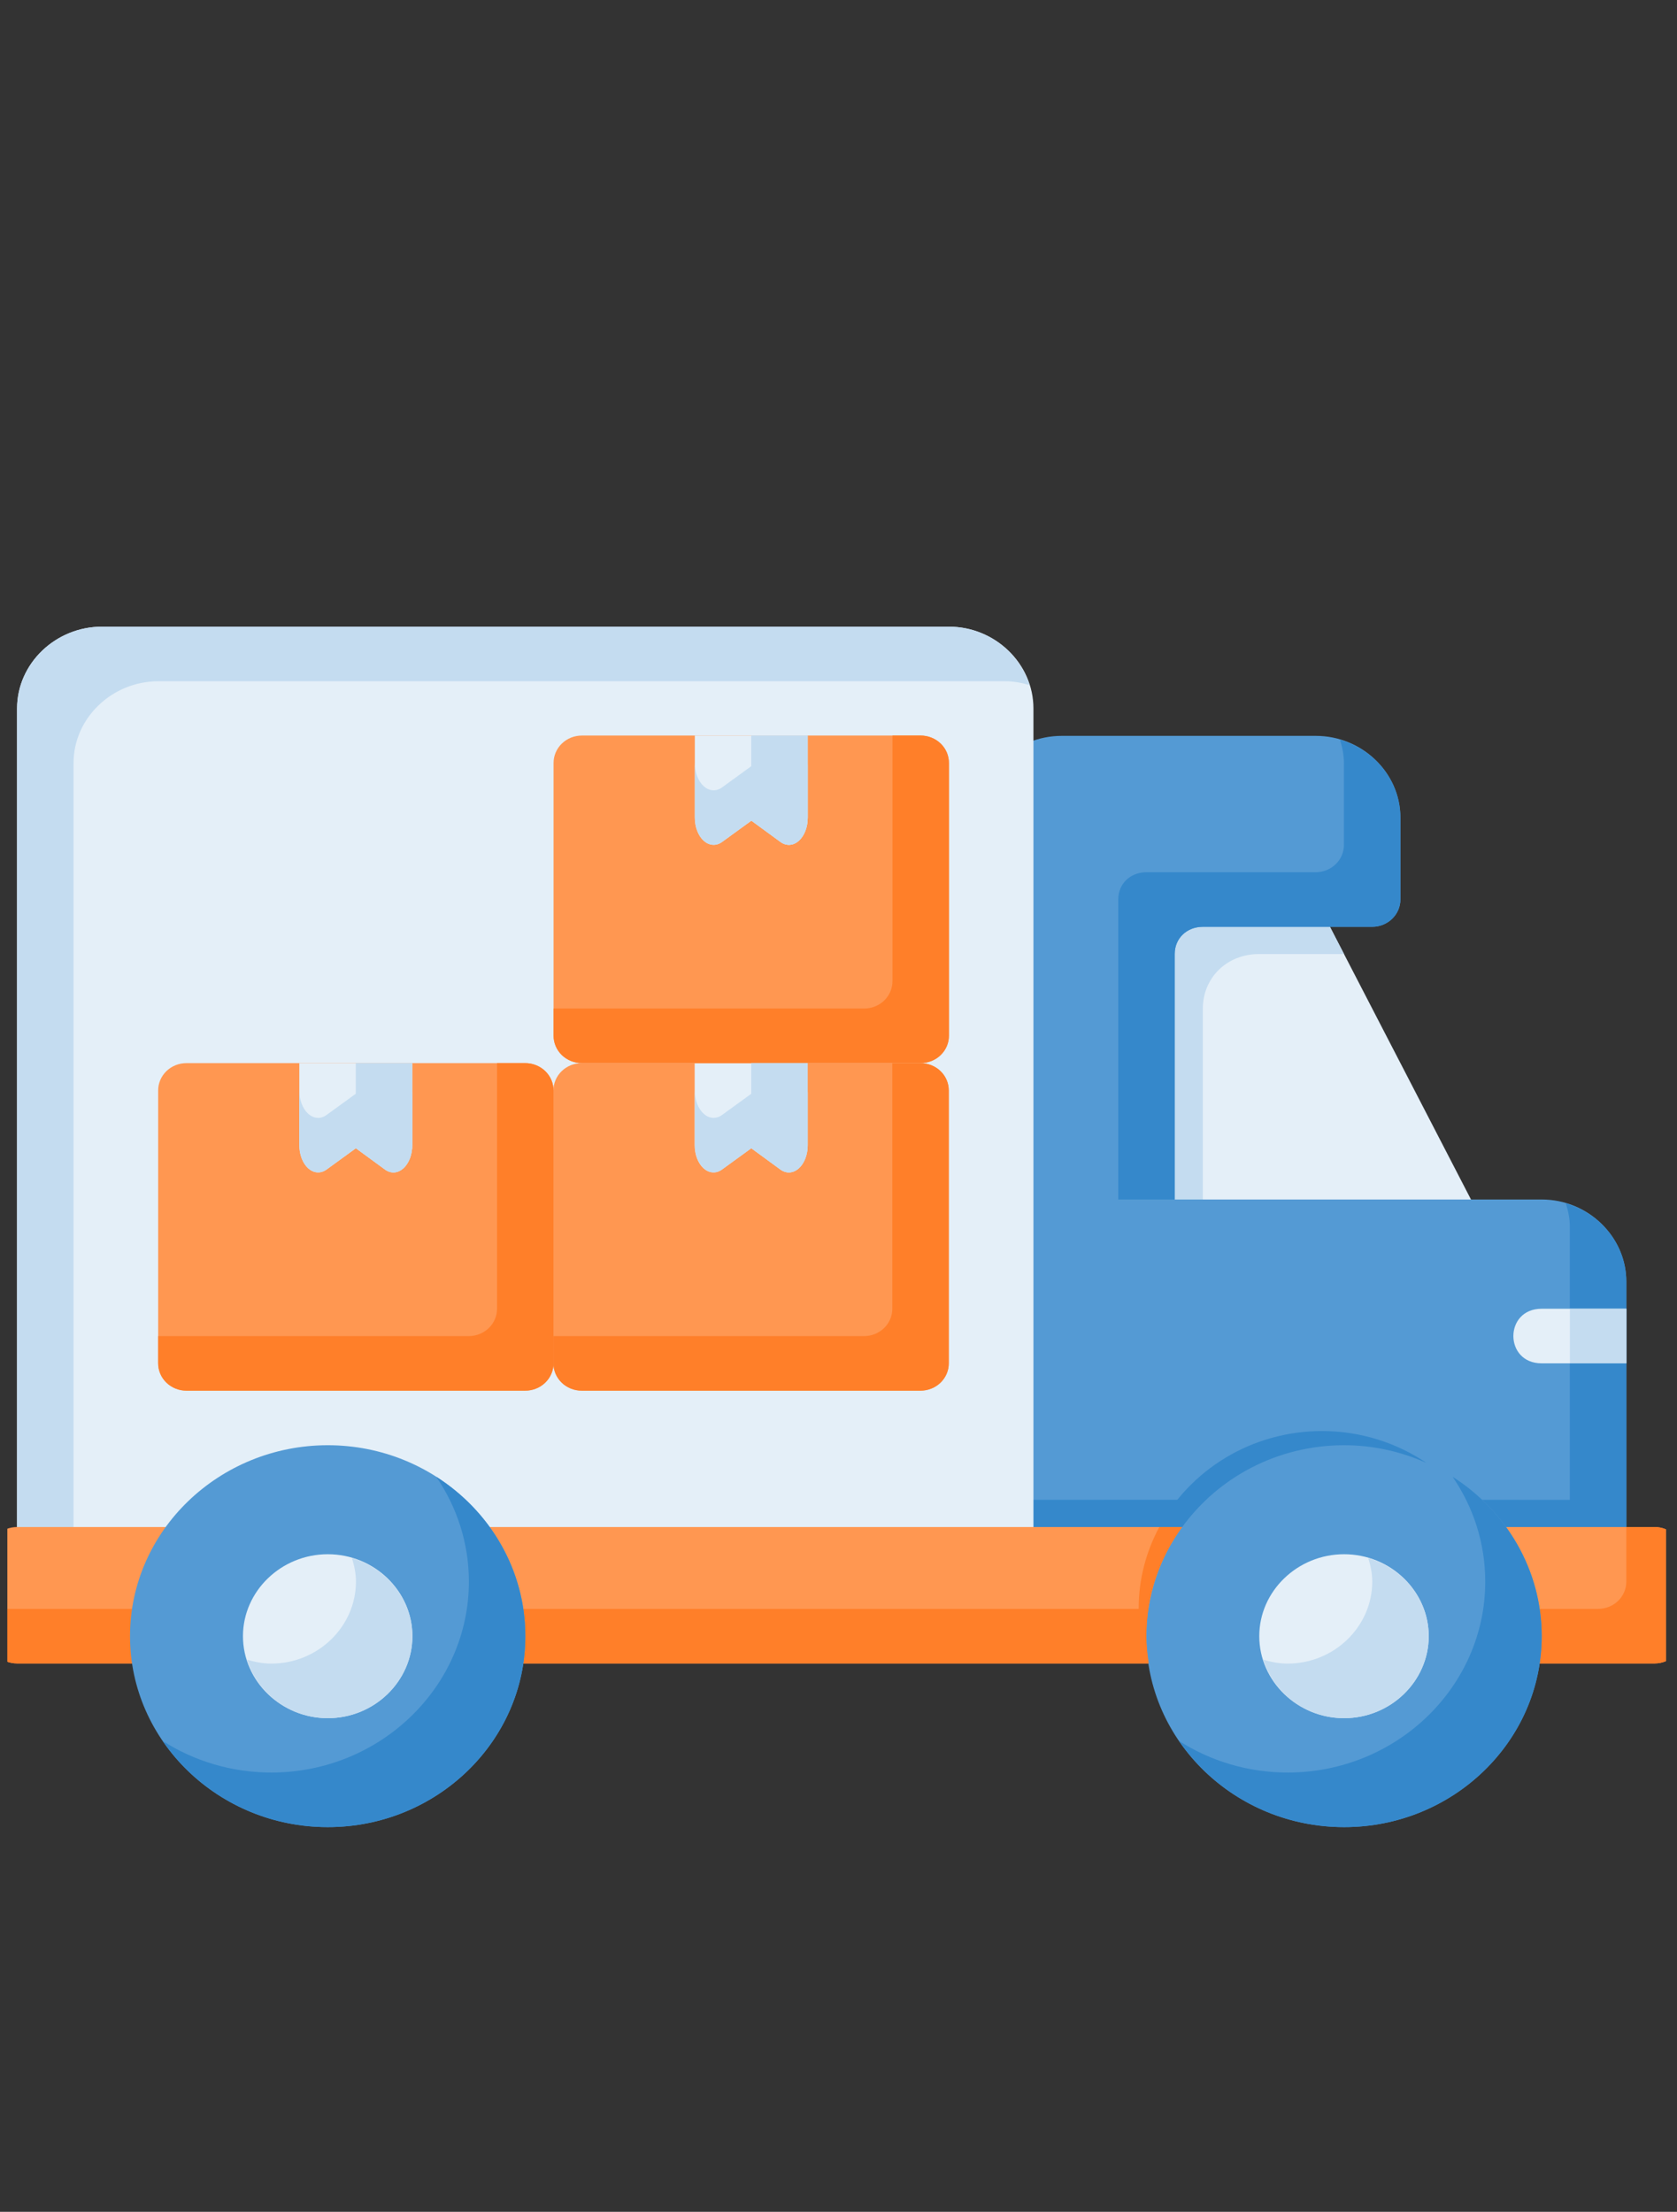
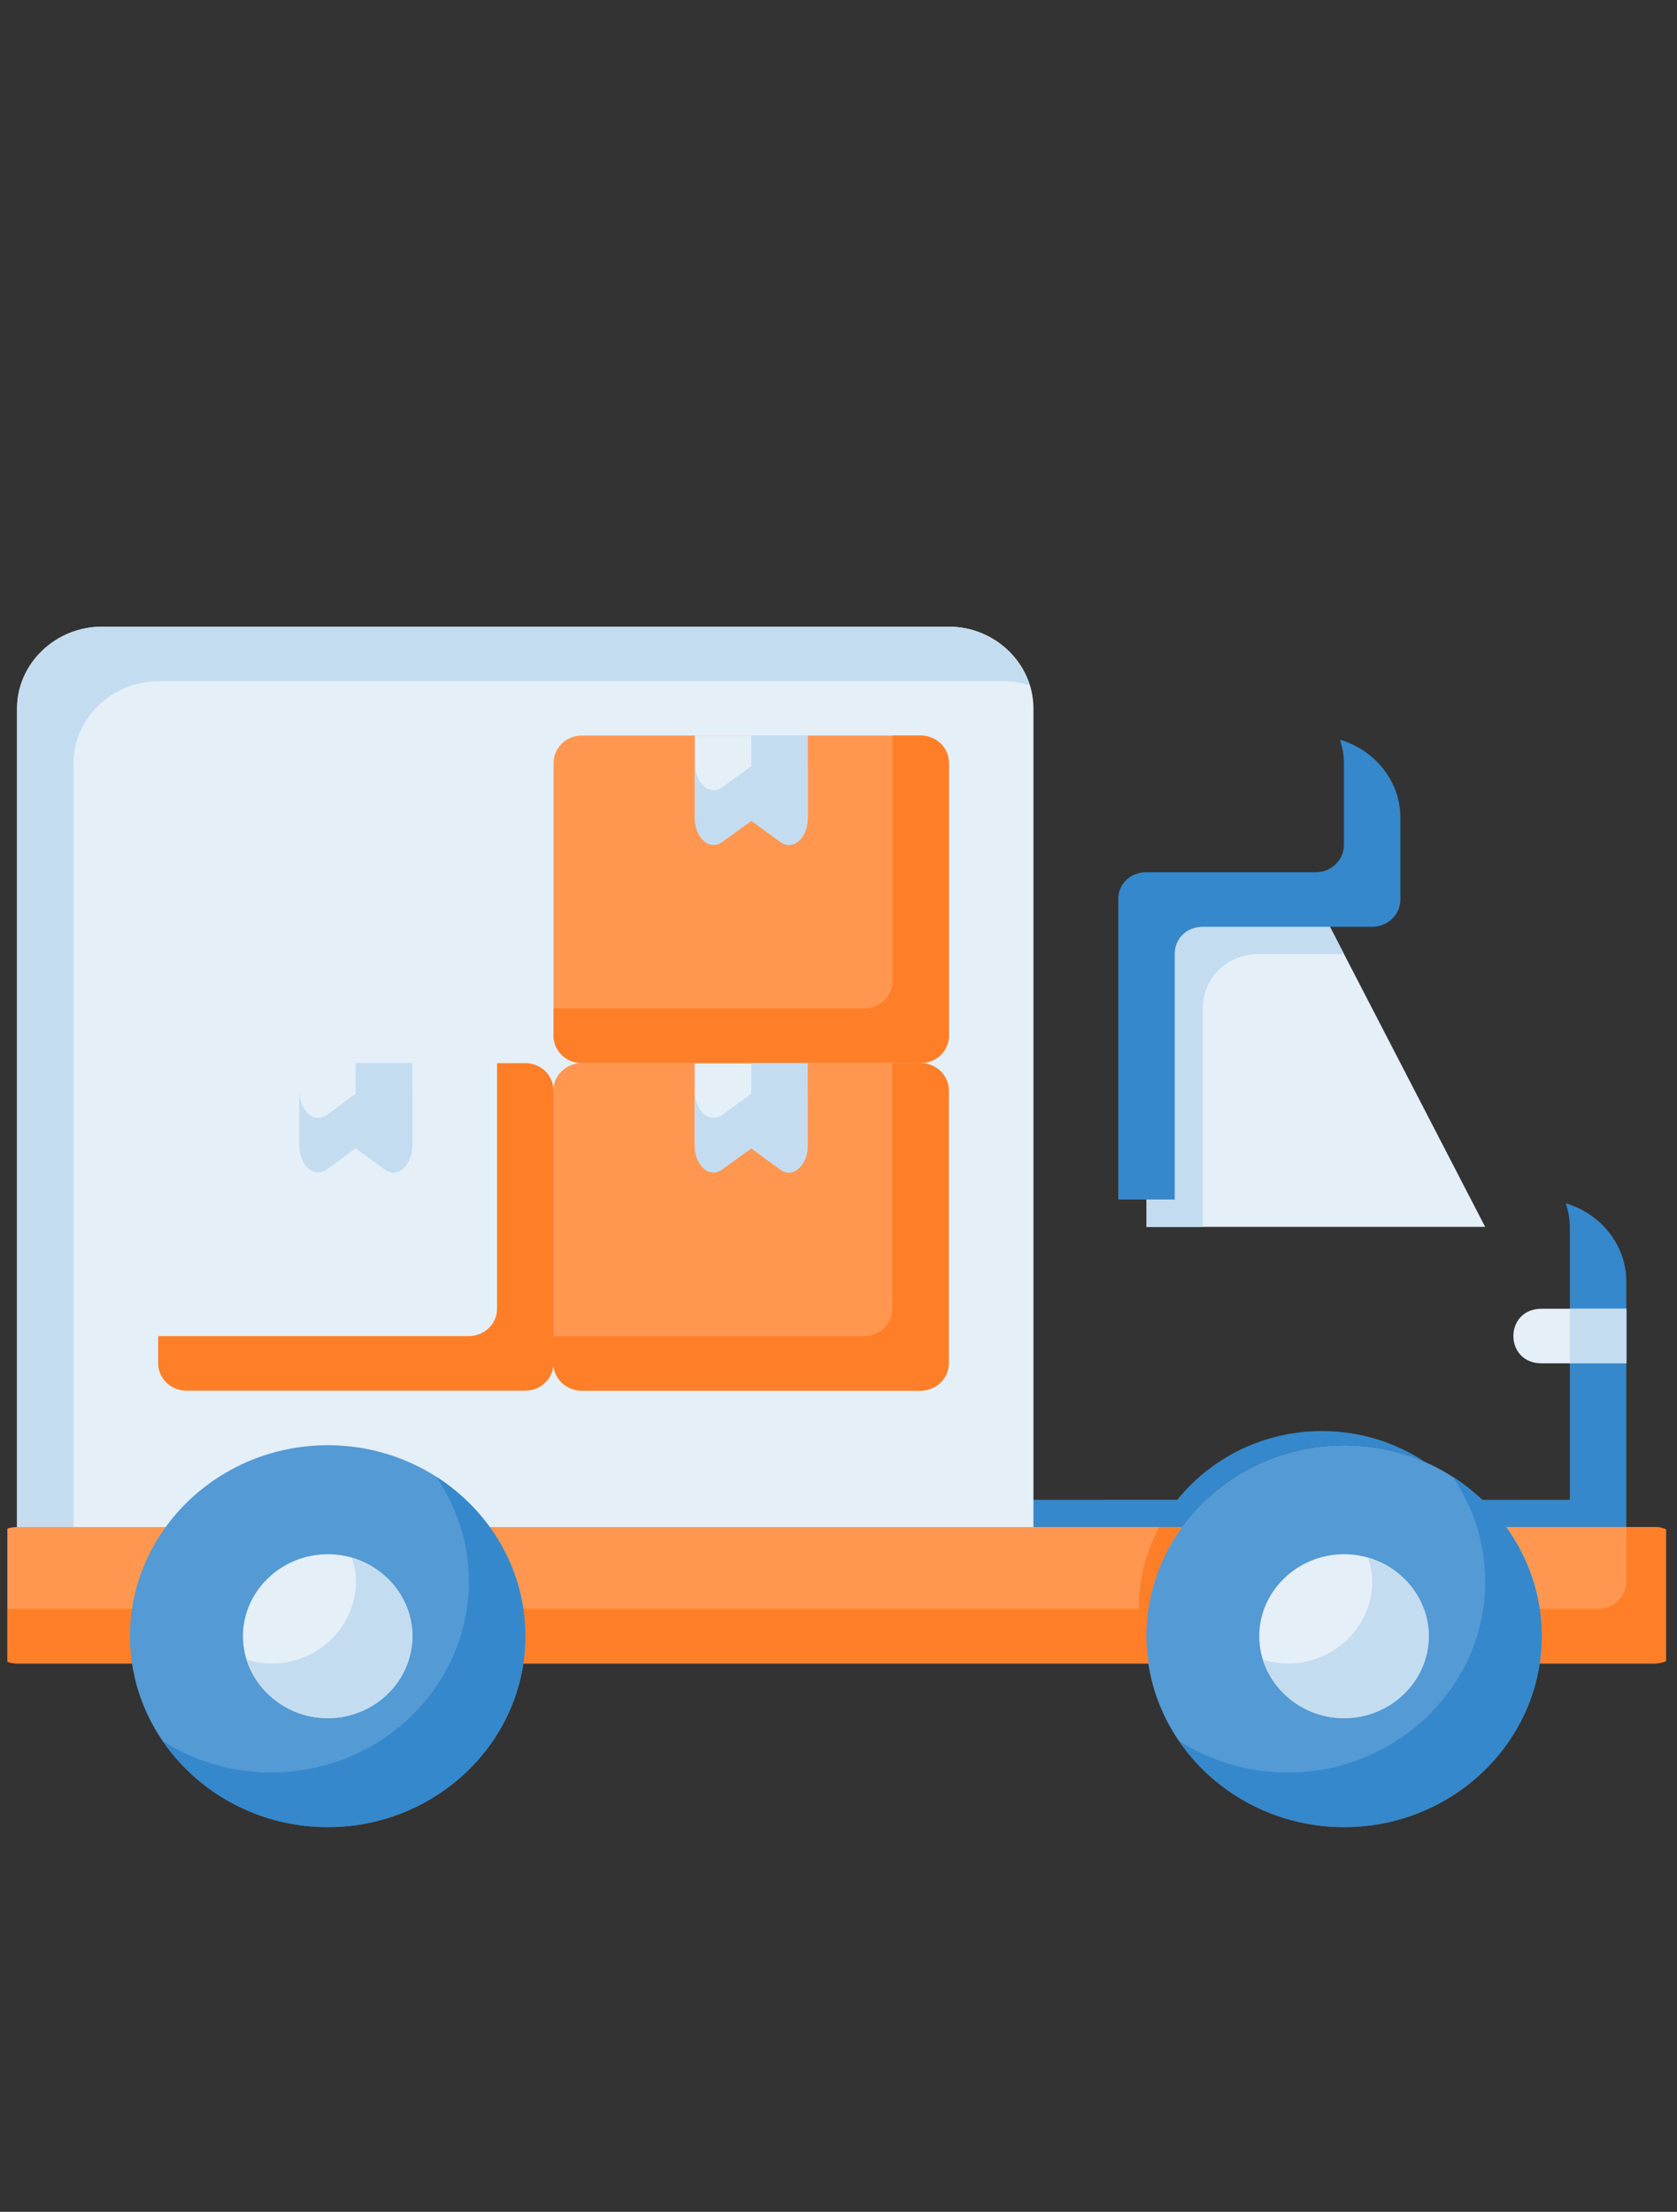
<svg xmlns="http://www.w3.org/2000/svg" width="91" height="120" viewBox="0 0 91 120" fill="none">
  <rect x="0" y="0" width="91" height="120" fill="#333333" stroke="none" />
  <g clip-path="url(#clip0_371_8125)">
    <path d="M62.207 51.753V66.564H80.59L71.399 48.8H65.271C63.452 48.8 62.207 50.142 62.207 51.753Z" fill="#E4EFF8" />
    <path d="M65.271 48.8C63.452 48.8 62.207 50.141 62.207 51.752V66.564H65.271V54.713C65.271 53.102 66.515 51.761 68.335 51.761H72.931L71.399 48.8H65.271Z" fill="#C4DCF0" />
-     <path d="M57.614 39.924C55.094 39.924 53.012 41.925 53.012 44.359V84.334C64.749 84.32 76.511 84.334 88.249 84.334V69.528C88.249 67.093 86.179 65.078 83.659 65.078H63.744V51.758C63.744 50.913 64.395 50.284 65.27 50.284H74.465C75.311 50.28 75.994 49.615 75.991 48.798V44.359C75.991 41.907 73.9 39.924 71.401 39.924H57.614Z" fill="#549AD4" />
    <path d="M72.926 41.399V45.837C72.929 46.655 72.246 47.32 71.4 47.323H62.206C61.331 47.323 60.68 47.952 60.68 48.798V65.078H63.744V51.758C63.744 50.913 64.394 50.284 65.269 50.284H74.464C75.31 50.281 75.993 49.615 75.99 48.798V44.36C75.99 42.355 74.585 40.683 72.711 40.133C72.838 40.536 72.926 40.956 72.926 41.399Z" fill="#3588CB" />
    <path d="M85.185 66.567V81.373C74.469 81.364 63.737 81.37 53.012 81.371V84.334C66.14 84.317 76.419 84.334 88.249 84.334V69.528C88.249 67.534 86.853 65.841 84.967 65.286C85.097 65.695 85.185 66.12 85.185 66.567Z" fill="#3588CB" />
    <path d="M5.531 34C3.011 34 0.926 36.003 0.926 38.438V84.334C19.297 84.318 37.706 84.334 56.078 84.334V38.438C56.078 36.003 54.008 34 51.488 34H5.531Z" fill="#E4EFF8" />
    <path d="M5.531 34C3.011 34 0.926 36.004 0.926 38.438V84.334H3.99V41.399C3.99 38.964 6.075 36.961 8.594 36.961H54.552C55.01 36.961 55.444 37.046 55.863 37.169C55.29 35.348 53.549 34 51.488 34L5.531 34Z" fill="#C4DCF0" />
    <path d="M83.653 71.005C81.61 71.005 81.61 73.967 83.653 73.967H88.249V71.005H83.653Z" fill="#E4EFF8" />
    <path d="M85.188 71.005V73.966H88.251V71.005H85.188Z" fill="#C4DCF0" />
    <path d="M0.93 82.848C0.082 82.848 -0.602 83.508 -0.602 84.328V88.769C-0.602 89.589 0.082 90.25 0.93 90.25H89.782C90.631 90.25 91.314 89.589 91.314 88.769V84.328C91.314 83.508 90.631 82.848 89.782 82.848H0.93Z" fill="#FF9751" />
    <path d="M88.25 82.848V85.809C88.25 86.629 87.567 87.289 86.718 87.289H-0.602V88.769C-0.602 89.589 0.082 90.25 0.93 90.25H89.782C90.631 90.25 91.314 89.589 91.314 88.769V84.328C91.314 83.508 90.631 82.848 89.782 82.848H88.25Z" fill="#FF7F29" />
    <path d="M17.787 78.41C11.883 78.41 7.055 83.064 7.055 88.769C7.055 94.475 11.883 99.129 17.787 99.129C23.691 99.129 28.508 94.475 28.508 88.769C28.508 83.064 23.691 78.41 17.787 78.41Z" fill="#549AD4" />
    <path d="M17.787 84.324C15.259 84.324 13.184 86.328 13.184 88.77C13.184 91.212 15.259 93.218 17.787 93.218C20.314 93.218 22.378 91.212 22.378 88.77C22.378 86.328 20.314 84.324 17.787 84.324Z" fill="#E4EFF8" />
    <path d="M23.672 80.122C24.789 81.756 25.443 83.71 25.443 85.809C25.443 91.514 20.627 96.168 14.722 96.168C12.549 96.168 10.523 95.536 8.828 94.454C10.752 97.265 14.052 99.129 17.786 99.129C23.691 99.129 28.507 94.475 28.507 88.769C28.507 85.162 26.58 81.978 23.672 80.122Z" fill="#3588CB" />
    <path d="M19.315 85.809C19.315 88.251 17.249 90.258 14.722 90.258C14.26 90.258 13.824 90.169 13.402 90.044C13.977 91.869 15.719 93.219 17.786 93.219C20.313 93.219 22.378 91.212 22.378 88.769C22.378 86.769 20.986 85.083 19.096 84.531C19.225 84.939 19.315 85.361 19.315 85.809Z" fill="#C4DCF0" />
    <path d="M72.936 78.41C67.031 78.41 62.203 83.064 62.203 88.769C62.203 94.475 67.031 99.129 72.936 99.129C78.84 99.129 83.656 94.475 83.656 88.769C83.656 83.064 78.84 78.41 72.936 78.41Z" fill="#549AD4" />
    <path d="M72.935 84.324C70.408 84.324 68.332 86.328 68.332 88.77C68.332 91.212 70.408 93.218 72.935 93.218C75.462 93.218 77.527 91.212 77.527 88.77C77.527 86.328 75.462 84.324 72.935 84.324Z" fill="#E4EFF8" />
    <path d="M78.824 80.122C79.941 81.756 80.595 83.71 80.595 85.809C80.595 91.514 75.779 96.168 69.875 96.168C67.701 96.168 65.675 95.536 63.98 94.454C65.905 97.265 69.204 99.129 72.939 99.129C78.843 99.129 83.659 94.475 83.659 88.769C83.659 85.162 81.732 81.978 78.824 80.122Z" fill="#3588CB" />
    <path d="M74.463 85.809C74.463 88.251 72.397 90.258 69.87 90.258C69.408 90.258 68.973 90.169 68.551 90.044C69.126 91.869 70.868 93.219 72.934 93.219C75.461 93.219 77.527 91.212 77.527 88.769C77.527 86.769 76.135 85.083 74.245 84.531C74.373 84.939 74.463 85.361 74.463 85.809Z" fill="#C4DCF0" />
    <path d="M31.569 57.679C31.367 57.679 31.166 57.717 30.979 57.791C30.792 57.866 30.622 57.976 30.479 58.114C30.336 58.253 30.223 58.417 30.146 58.598C30.069 58.779 30.03 58.973 30.031 59.169V73.963C30.03 74.159 30.07 74.352 30.147 74.533C30.224 74.713 30.337 74.877 30.48 75.016C30.623 75.154 30.793 75.263 30.98 75.338C31.167 75.412 31.367 75.45 31.569 75.449H49.943C50.146 75.45 50.346 75.413 50.534 75.338C50.721 75.264 50.891 75.155 51.035 75.017C51.178 74.878 51.291 74.714 51.368 74.533C51.446 74.353 51.485 74.159 51.484 73.963V59.169C51.485 58.973 51.446 58.779 51.369 58.597C51.292 58.416 51.179 58.252 51.036 58.113C50.892 57.975 50.722 57.865 50.534 57.791C50.347 57.716 50.146 57.678 49.943 57.679H31.569Z" fill="#FF9751" />
    <path d="M37.695 57.679V62.12C37.694 62.374 37.738 62.623 37.822 62.845C37.907 63.066 38.029 63.253 38.177 63.387C38.325 63.52 38.495 63.597 38.669 63.608C38.844 63.62 39.017 63.567 39.173 63.453L40.765 62.297L42.345 63.453C42.501 63.567 42.675 63.62 42.849 63.608C43.024 63.597 43.193 63.52 43.341 63.387C43.49 63.253 43.612 63.066 43.696 62.845C43.78 62.623 43.824 62.374 43.823 62.12V57.679H37.695Z" fill="#E4EFF8" />
    <path d="M48.42 57.679V71.002C48.421 71.198 48.382 71.392 48.305 71.573C48.227 71.754 48.114 71.918 47.971 72.056C47.827 72.194 47.657 72.303 47.47 72.378C47.283 72.452 47.082 72.49 46.88 72.489H30.031V73.963C30.03 74.159 30.07 74.352 30.147 74.533C30.224 74.713 30.337 74.877 30.48 75.016C30.623 75.154 30.793 75.263 30.98 75.338C31.167 75.412 31.367 75.45 31.569 75.449H49.943C50.146 75.45 50.346 75.413 50.534 75.338C50.721 75.264 50.891 75.155 51.035 75.017C51.178 74.878 51.291 74.714 51.368 74.533C51.446 74.353 51.485 74.159 51.484 73.963V59.169C51.485 58.973 51.446 58.779 51.369 58.597C51.292 58.416 51.179 58.252 51.036 58.113C50.892 57.975 50.722 57.865 50.534 57.791C50.347 57.716 50.146 57.678 49.943 57.679H48.42Z" fill="#FF7F29" />
-     <path d="M10.12 57.679C9.918 57.679 9.717 57.717 9.53 57.791C9.343 57.866 9.173 57.976 9.03 58.114C8.887 58.253 8.774 58.417 8.697 58.598C8.62 58.779 8.581 58.973 8.582 59.169V73.963C8.581 74.159 8.621 74.352 8.698 74.533C8.775 74.713 8.888 74.877 9.031 75.016C9.174 75.154 9.344 75.263 9.531 75.338C9.717 75.412 9.918 75.45 10.12 75.449H28.494C28.697 75.45 28.897 75.413 29.084 75.338C29.272 75.264 29.442 75.155 29.585 75.017C29.729 74.878 29.842 74.714 29.919 74.533C29.997 74.353 30.036 74.159 30.035 73.963V59.169C30.036 58.973 29.997 58.779 29.92 58.597C29.843 58.416 29.73 58.252 29.586 58.113C29.443 57.975 29.273 57.865 29.085 57.791C28.898 57.716 28.697 57.678 28.494 57.679H10.12Z" fill="#FF9751" />
    <path d="M16.242 57.679V62.12C16.241 62.374 16.285 62.623 16.369 62.845C16.454 63.066 16.576 63.253 16.724 63.387C16.872 63.52 17.042 63.597 17.216 63.608C17.391 63.62 17.564 63.567 17.72 63.453L19.312 62.297L20.892 63.453C21.048 63.567 21.222 63.62 21.396 63.608C21.57 63.597 21.74 63.52 21.888 63.387C22.036 63.253 22.159 63.066 22.243 62.845C22.327 62.623 22.371 62.374 22.37 62.12V57.679H16.242Z" fill="#E4EFF8" />
    <path d="M26.971 57.679V71.002C26.972 71.198 26.933 71.392 26.855 71.573C26.778 71.754 26.665 71.918 26.521 72.056C26.378 72.194 26.208 72.303 26.021 72.378C25.833 72.452 25.633 72.49 25.43 72.489H8.582V73.963C8.581 74.159 8.621 74.352 8.698 74.533C8.775 74.713 8.888 74.877 9.031 75.016C9.174 75.154 9.344 75.263 9.531 75.338C9.717 75.412 9.918 75.45 10.12 75.449H28.494C28.697 75.45 28.897 75.413 29.084 75.338C29.272 75.264 29.442 75.155 29.585 75.017C29.729 74.878 29.842 74.714 29.919 74.533C29.997 74.353 30.036 74.159 30.035 73.963V59.169C30.036 58.973 29.997 58.779 29.92 58.597C29.843 58.416 29.73 58.252 29.586 58.113C29.443 57.975 29.273 57.865 29.085 57.791C28.898 57.716 28.697 57.678 28.494 57.679H26.971Z" fill="#FF7F29" />
    <path d="M31.577 39.907C31.375 39.907 31.174 39.945 30.987 40.019C30.8 40.094 30.63 40.204 30.487 40.342C30.344 40.481 30.231 40.645 30.154 40.826C30.077 41.007 30.038 41.201 30.039 41.397V56.191C30.038 56.386 30.078 56.58 30.155 56.761C30.232 56.941 30.345 57.105 30.488 57.244C30.631 57.382 30.801 57.491 30.988 57.566C31.174 57.64 31.375 57.678 31.577 57.677H49.951C50.154 57.678 50.354 57.641 50.542 57.566C50.729 57.492 50.899 57.383 51.042 57.245C51.186 57.106 51.299 56.942 51.376 56.761C51.453 56.581 51.493 56.387 51.492 56.191V41.397C51.493 41.201 51.454 41.007 51.377 40.825C51.3 40.644 51.187 40.48 51.043 40.341C50.9 40.203 50.73 40.093 50.542 40.019C50.355 39.944 50.154 39.906 49.951 39.907H31.577Z" fill="#FF9751" />
    <path d="M37.703 39.907V44.349C37.702 44.602 37.746 44.851 37.83 45.073C37.914 45.294 38.037 45.481 38.185 45.615C38.333 45.748 38.503 45.825 38.677 45.836C38.852 45.848 39.025 45.795 39.181 45.681L40.773 44.525L42.353 45.681C42.509 45.795 42.682 45.848 42.857 45.836C43.031 45.825 43.201 45.748 43.349 45.615C43.497 45.481 43.62 45.294 43.704 45.073C43.788 44.851 43.832 44.602 43.831 44.349V39.907H37.703Z" fill="#E4EFF8" />
    <path d="M48.428 39.907V53.23C48.429 53.426 48.39 53.62 48.312 53.801C48.235 53.981 48.122 54.146 47.978 54.284C47.835 54.422 47.665 54.532 47.478 54.606C47.29 54.68 47.09 54.718 46.887 54.717H30.039V56.191C30.038 56.386 30.078 56.58 30.155 56.761C30.232 56.941 30.345 57.105 30.488 57.244C30.631 57.382 30.801 57.491 30.988 57.566C31.174 57.64 31.375 57.678 31.577 57.677H49.951C50.154 57.678 50.354 57.641 50.541 57.566C50.729 57.492 50.899 57.383 51.042 57.245C51.186 57.106 51.299 56.942 51.376 56.761C51.453 56.581 51.493 56.387 51.492 56.191V41.397C51.493 41.201 51.454 41.007 51.377 40.825C51.3 40.644 51.187 40.48 51.043 40.341C50.9 40.203 50.73 40.093 50.542 40.019C50.355 39.944 50.154 39.906 49.951 39.907H48.428Z" fill="#FF7F29" />
    <path d="M71.739 77.641C67.904 77.641 64.566 79.761 62.906 82.848H64.148C66.093 80.17 69.308 78.41 72.936 78.41C74.532 78.41 76.042 78.761 77.406 79.37C75.796 78.284 73.843 77.641 71.739 77.641Z" fill="#3588CB" />
    <path d="M62.908 82.848C62.198 84.168 61.789 85.663 61.789 87.248C61.789 88.298 61.984 89.302 62.31 90.249H62.337C62.262 89.764 62.205 89.273 62.205 88.769C62.205 86.569 62.929 84.529 64.15 82.848H62.908Z" fill="#FF7F29" />
    <path d="M37.703 59.157V62.118C37.702 62.371 37.745 62.621 37.83 62.843C37.914 63.065 38.036 63.252 38.184 63.386C38.333 63.52 38.502 63.597 38.677 63.608C38.851 63.62 39.025 63.567 39.181 63.453L40.773 62.297L42.353 63.453C42.509 63.567 42.683 63.62 42.857 63.608C43.032 63.597 43.202 63.52 43.35 63.386C43.498 63.252 43.62 63.065 43.705 62.843C43.789 62.621 43.832 62.371 43.831 62.118V59.221C43.825 59.469 43.776 59.711 43.689 59.924C43.602 60.138 43.479 60.316 43.332 60.443C43.184 60.569 43.018 60.64 42.847 60.649C42.676 60.658 42.506 60.604 42.353 60.493L40.773 59.337L39.181 60.493C39.025 60.607 38.851 60.66 38.677 60.648C38.502 60.636 38.333 60.56 38.184 60.426C38.036 60.292 37.914 60.105 37.83 59.883C37.745 59.661 37.702 59.411 37.703 59.157Z" fill="#C4DCF0" />
    <path d="M40.767 57.677V62.118C40.767 62.181 40.764 62.243 40.758 62.306L40.773 62.297L42.353 63.453C43.035 63.949 43.837 63.224 43.831 62.118V57.677L40.767 57.677Z" fill="#C4DCF0" />
    <path d="M16.242 59.157V62.118C16.241 62.371 16.284 62.621 16.369 62.843C16.453 63.065 16.575 63.252 16.723 63.386C16.872 63.52 17.041 63.597 17.216 63.608C17.39 63.62 17.564 63.567 17.72 63.453L19.312 62.297L20.892 63.453C21.048 63.567 21.222 63.62 21.396 63.608C21.571 63.597 21.741 63.52 21.889 63.386C22.037 63.252 22.159 63.065 22.244 62.843C22.328 62.621 22.371 62.371 22.37 62.118V59.221C22.364 59.469 22.315 59.711 22.228 59.924C22.141 60.138 22.018 60.316 21.871 60.443C21.724 60.569 21.557 60.64 21.386 60.649C21.215 60.658 21.045 60.604 20.892 60.493L19.312 59.337L17.72 60.493C17.564 60.607 17.39 60.66 17.216 60.648C17.041 60.636 16.872 60.56 16.723 60.426C16.575 60.292 16.453 60.105 16.369 59.883C16.284 59.661 16.241 59.411 16.242 59.157Z" fill="#C4DCF0" />
    <path d="M19.306 57.677V62.118C19.306 62.181 19.303 62.243 19.297 62.306L19.312 62.297L20.892 63.453C21.574 63.949 22.376 63.224 22.37 62.118V57.677L19.306 57.677Z" fill="#C4DCF0" />
    <path d="M37.703 41.385V44.346C37.702 44.599 37.745 44.849 37.83 45.071C37.914 45.293 38.036 45.48 38.184 45.614C38.333 45.748 38.502 45.825 38.677 45.836C38.851 45.848 39.025 45.795 39.181 45.681L40.773 44.525L42.353 45.681C42.509 45.795 42.683 45.848 42.857 45.836C43.032 45.825 43.202 45.748 43.35 45.614C43.498 45.48 43.62 45.293 43.705 45.071C43.789 44.849 43.832 44.599 43.831 44.346V41.449C43.825 41.697 43.776 41.939 43.689 42.152C43.602 42.366 43.479 42.544 43.332 42.671C43.184 42.797 43.018 42.868 42.847 42.877C42.676 42.886 42.506 42.832 42.353 42.721L40.773 41.565L39.181 42.721C39.025 42.834 38.851 42.888 38.677 42.876C38.502 42.864 38.333 42.788 38.184 42.654C38.036 42.519 37.914 42.332 37.83 42.11C37.745 41.888 37.702 41.639 37.703 41.385Z" fill="#C4DCF0" />
    <path d="M40.767 39.905V44.346C40.767 44.408 40.764 44.471 40.758 44.534L40.773 44.525L42.353 45.681C43.035 46.176 43.837 45.452 43.831 44.346V39.905L40.767 39.905Z" fill="#C4DCF0" />
  </g>
  <defs>
    <clipPath id="clip0_371_8125">
      <rect width="90" height="120" fill="white" transform="translate(0.398)" />
    </clipPath>
  </defs>
</svg>